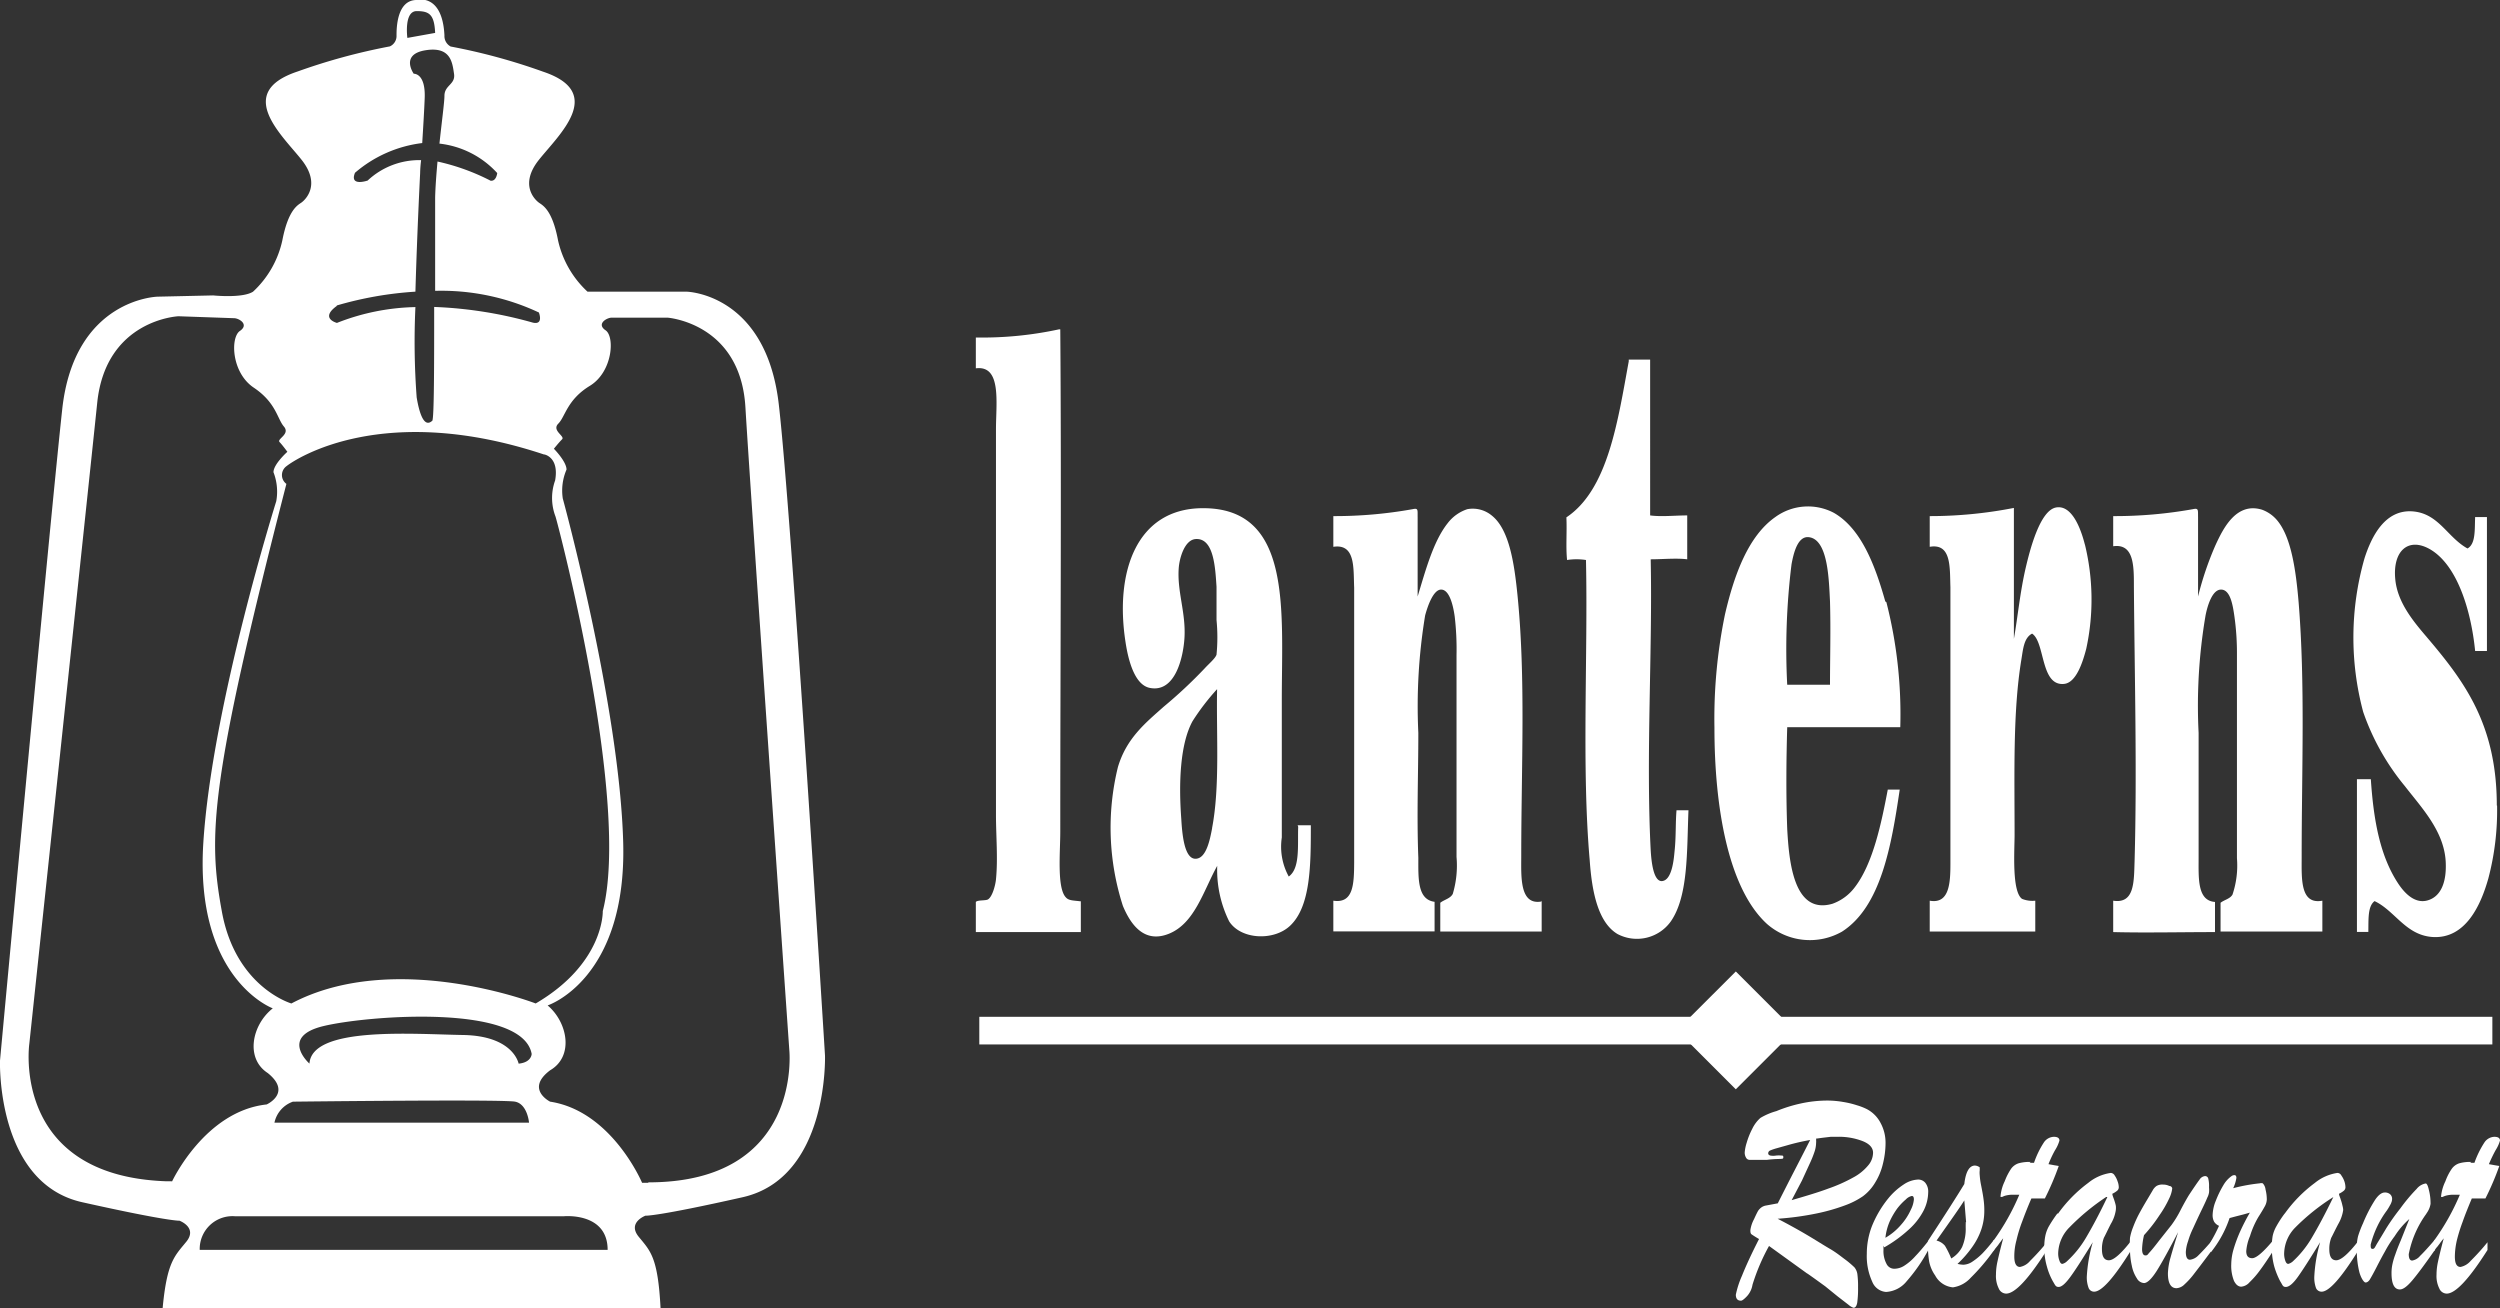
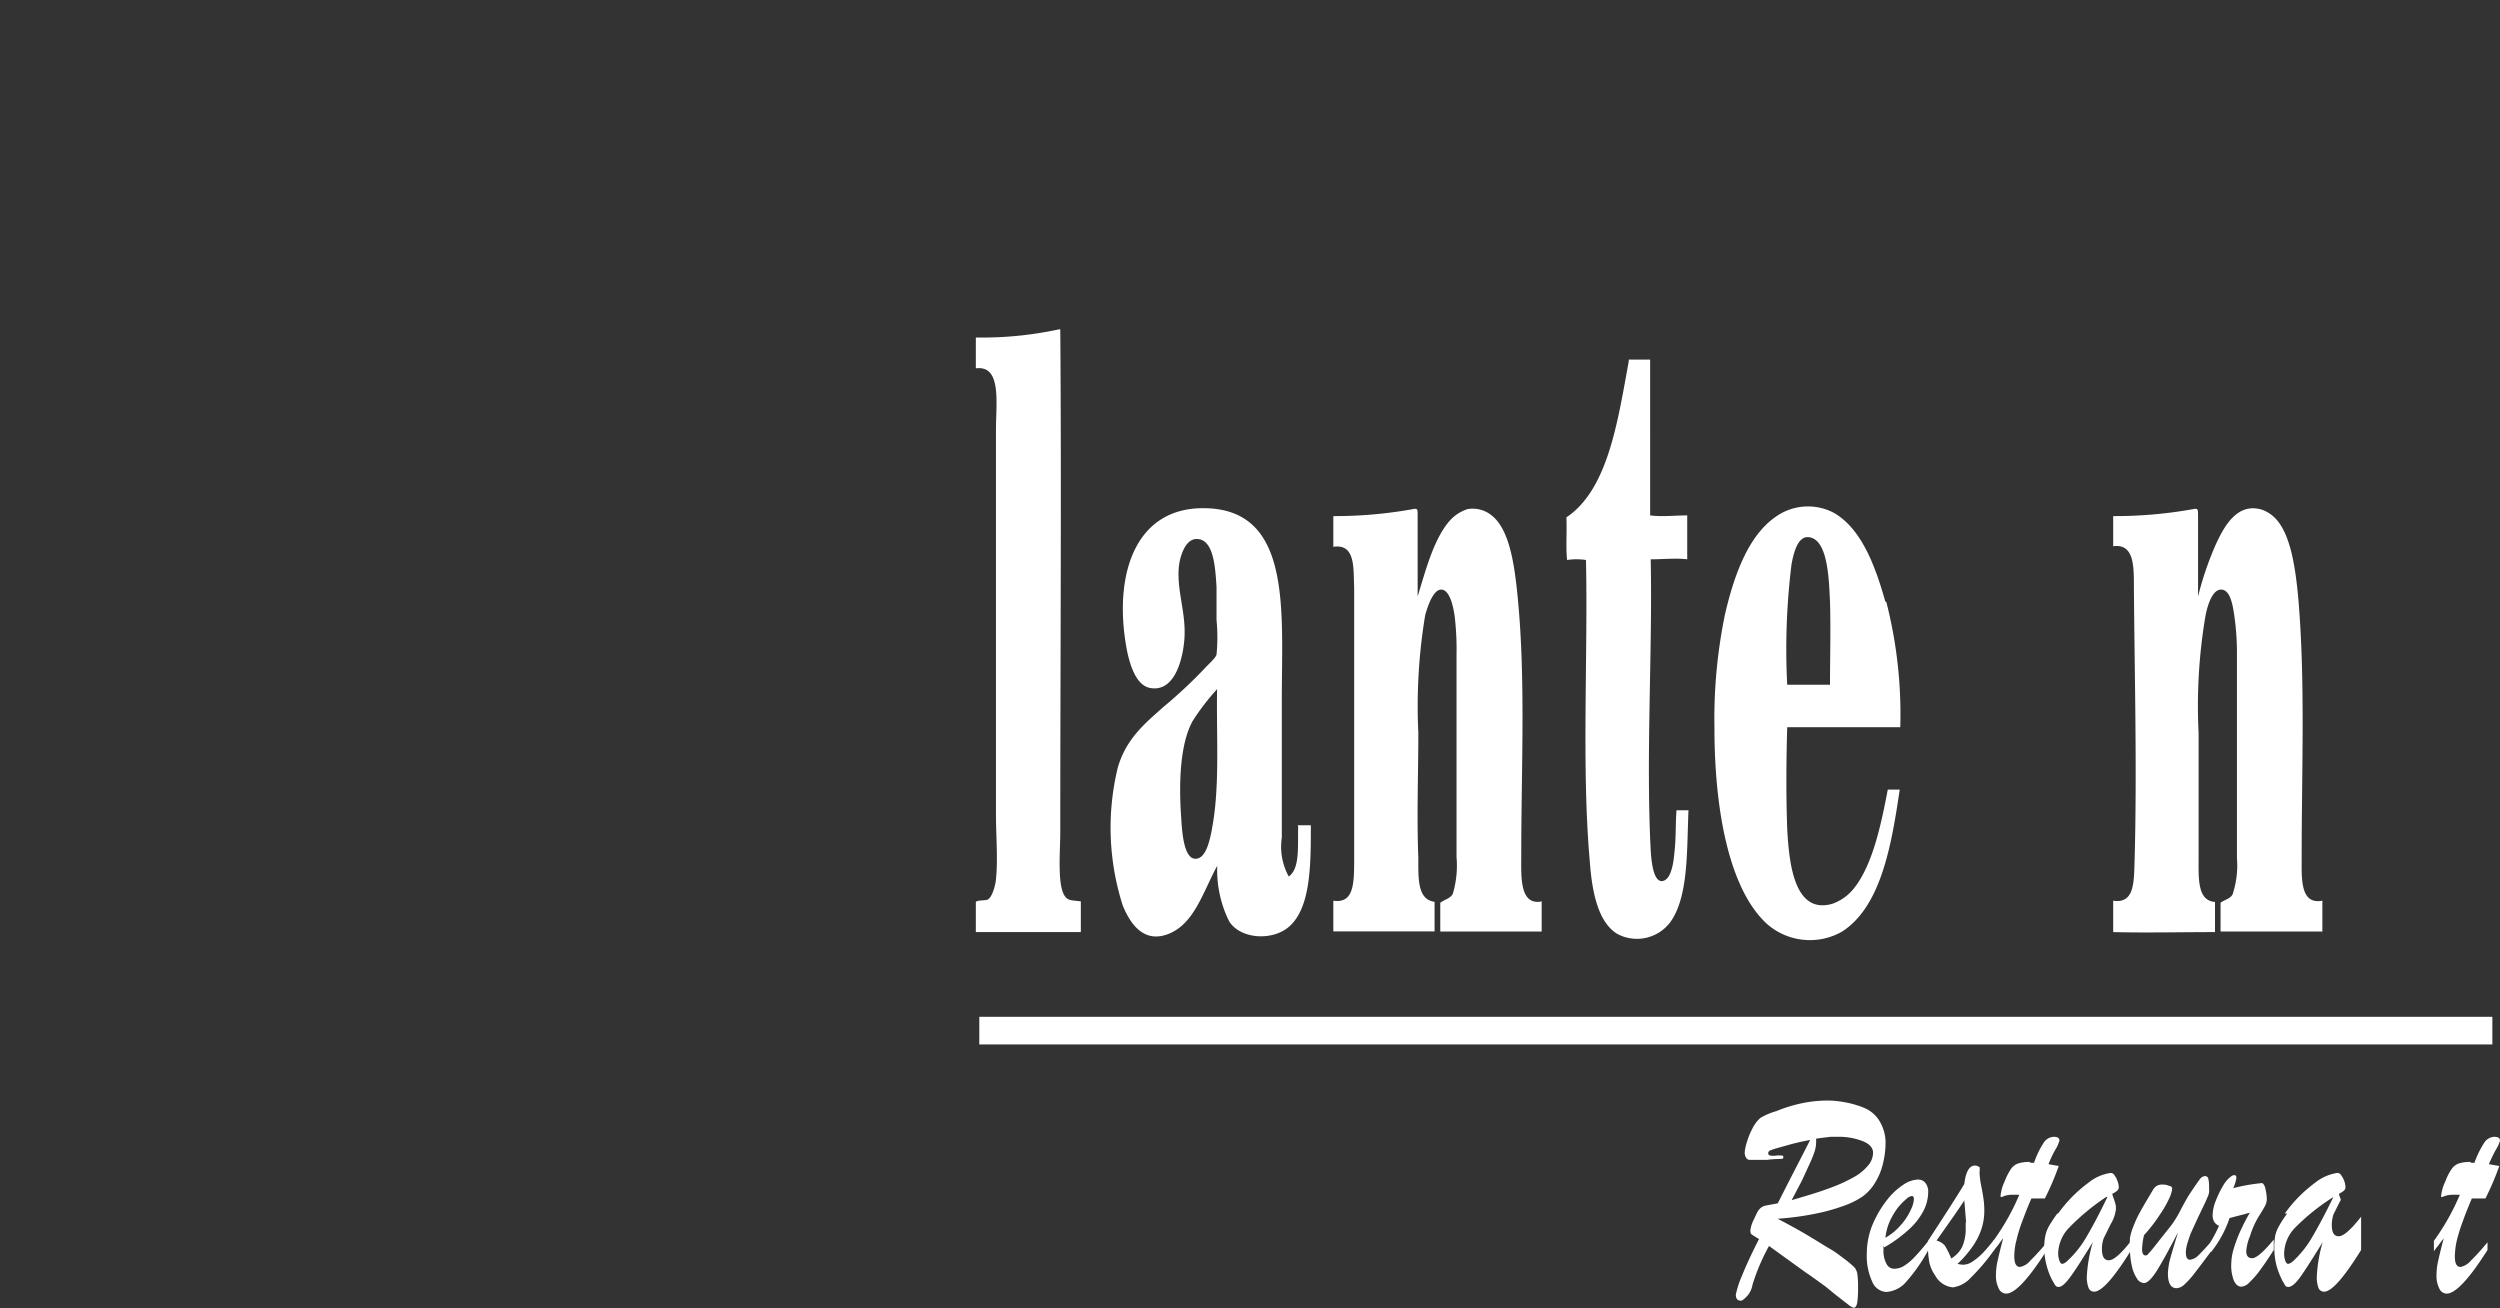
<svg xmlns="http://www.w3.org/2000/svg" viewBox="0 0 180 94.19">
  <rect x="0" y="0" width="180" height="94.19" fill="#333333" stroke="none" />
  <defs>
    <style>.cls-1{fill:#fff;}</style>
  </defs>
  <g id="Layer_2" data-name="Layer 2">
    <g id="Layer_1-2" data-name="Layer 1">
-       <path class="cls-1" d="M59.4,76S57,37.07,56.07,29.09,49.43,21,49.43,21H42.3a7.14,7.14,0,0,1-2.12-3.69c-.42-2.23-1.12-2.53-1.38-2.72s-1.44-1.27,0-3.08,4.83-4.84.3-6.35a43.38,43.38,0,0,0-6.65-1.81A.85.85,0,0,1,32,2.55C31.85-.53,30,0,30,0,28.58,0,28.55,2,28.55,2.55a.82.82,0,0,1-.48.79,43.74,43.74,0,0,0-6.65,1.81c-4.53,1.51-1.15,4.54.29,6.35s.25,2.9,0,3.08-.95.49-1.38,2.72A7.08,7.08,0,0,1,18.22,21c-.76.49-2.87.27-2.87.27l-4,.09s-6,.13-6.87,8.11S0,76.36,0,76.36s-.3,8.81,5.92,10.2,7,1.33,7,1.33,1.33.49.49,1.52-1.39,1.45-1.7,4.78H47.56c-.19-3.69-.73-4.11-1.57-5.14s.48-1.52.48-1.52.79.07,7-1.33S59.4,76,59.4,76M30,.8c.91,0,1.27.24,1.33,1.57l-2,.36S29.07.8,30,.8M24.23,22a25.78,25.78,0,0,1,5.68-1c.12-4.22.34-8.54.34-8.54s0-.37.07-.93A5.43,5.43,0,0,0,26.47,13s-1.33.46-.91-.56a9.1,9.1,0,0,1,4.84-2.14c.07-1.12.15-2.44.18-3.3.05-1.75-.79-1.69-.79-1.69s-1-1.39.84-1.69,1.94.91,2.06,1.69S32,6.12,32,6.9c0,.44-.19,1.84-.36,3.44a6.63,6.63,0,0,1,4.16,2.12s-.06.61-.48.55a15.65,15.65,0,0,0-3.82-1.38c-.08.9-.15,1.8-.17,2.59,0,1,0,3.79,0,6.72A16.52,16.52,0,0,1,38.8,22.5s.36.91-.43.73a30.2,30.2,0,0,0-7.11-1.13c0,4.06,0,8.1-.14,8.2S30.4,31,30,28.61a54,54,0,0,1-.09-6.5,16.22,16.22,0,0,0-5.65,1.14s-1.27-.32,0-1.23m14.93,10.7s1.08.18.78,1.87A3.73,3.73,0,0,0,40,37.2c.32,1.08,5.39,20.61,3.4,28.4,0,0,.12,3.75-4.83,6.65,0,0-10.16-3.93-17.59,0,0,0-4-1.15-5-6.59s-.93-9.13,4.64-30.82a.79.79,0,0,1,0-1.27c.77-.61,7.06-4.66,18.54-.85M37.34,76.58s-.36-2-4-2.06-10.88-.64-11.06,2.06c0,0-2.18-1.93,1-2.7s14.33-1.63,15,2c0,0,0,.6-.91.7m.79,4.25H19.76a2.06,2.06,0,0,1,1.33-1.51s15.11-.18,16,0,1,1.51,1,1.51M12.37,85.05h-.45c-11.15-.42-9.81-9.89-9.81-9.89S6.38,35,7,29s5.85-6.23,5.85-6.23l4,.14c.36,0,1.11.45.42.92s-.61,3,1,4.08,1.69,2.24,2.17,2.8-.53.89-.31,1.12.56.7.56.7-1,.89-1,1.47a3.87,3.87,0,0,1,.2,2.09s-4.62,14.72-5.25,24.58,5,11.93,5,11.93c-1.5,1.18-2,3.6-.36,4.66,1.77,1.43-.08,2.26-.08,2.26-4.46.48-6.82,5.56-6.82,5.56m2,4.91a2.36,2.36,0,0,1,2.54-2.42H40.61s3.14-.3,3.14,2.42Zm32.3-4.83h-.45S44.05,80,39.61,79.32c0,0-1.81-.9,0-2.26,1.72-1,1.27-3.44-.18-4.67,0,0,5.71-1.86,5.44-11.74s-4.35-24.76-4.35-24.76a3.81,3.81,0,0,1,.27-2.08c0-.58-.91-1.5-.91-1.5s.36-.45.59-.68S39.7,31,40.2,30.5s.63-1.72,2.27-2.72,1.81-3.54,1.13-4,.09-.91.45-.91h4s5.26.37,5.62,6.45S56.83,75.6,56.83,75.6s1,9.53-10.15,9.53" />
      <path class="cls-1" d="M135.82,43.36a32.6,32.6,0,0,1,1,9h-8.14c-.07,2.37-.09,4.86,0,7.33.13,2.31.45,6.2,3.26,5.38a3.48,3.48,0,0,0,1.63-1.22c1.29-1.7,1.89-4.58,2.35-7h.86c-.6,4.07-1.36,8.44-4.16,10.23a4.68,4.68,0,0,1-5.39-.55c-2.84-2.59-3.79-8.55-3.79-14.11a37.15,37.15,0,0,1,.76-8.19c.66-2.84,1.67-5.63,3.62-7a4,4,0,0,1,4.21-.31c2,1.14,3,3.86,3.71,6.38m-7.1,6h3.12c0-1.91.06-3.85,0-6-.08-1.53-.13-4.43-1.5-4.62-.82-.12-1.12,1.13-1.27,1.95a49.75,49.75,0,0,0-.31,8.69" />
      <path class="cls-1" d="M93.43,59.42h.95c0,2.81,0,5.84-1.5,7.24-1.17,1.1-3.53,1-4.38-.32a8.36,8.36,0,0,1-.86-4c-1,1.81-1.62,4.14-3.48,4.89s-2.81-.81-3.31-2a18.33,18.33,0,0,1-.36-10c.62-2.09,2-3.19,3.3-4.35a33.73,33.73,0,0,0,2.94-2.75c.3-.33.79-.74.86-1a12.9,12.9,0,0,0,0-2.49c0-.82,0-1.67,0-2.39-.09-1.33-.18-3.47-1.45-3.44-.84,0-1.22,1.38-1.27,2.08-.13,1.71.53,3.24.41,5.07-.09,1.37-.66,3.93-2.49,3.57-1.08-.21-1.55-1.93-1.76-3.35-.77-5.08.84-9.55,5.52-9.59,6.5-.06,5.74,7.29,5.74,13.8v9.91a4.47,4.47,0,0,0,.5,2.81c.83-.59.63-2.22.68-3.58m-6.2.09c.57-3,.3-6.62.36-9.95,0,0,0-.05,0-.05a16.75,16.75,0,0,0-1.77,2.31c-.89,1.63-1,4.42-.81,7,.06,1,.19,2.87,1,2.9s1.07-1.42,1.22-2.18" />
      <path class="cls-1" d="M77.82,64.89v2.22H70.26V64.94c.13-.15.69-.08.87-.18.34-.2.55-1.1.58-1.44.15-1.51,0-3.12,0-4.67V30.91c0-1.91.42-4.63-1.45-4.39V24.3a26.13,26.13,0,0,0,6-.59h.08c.09,11.65,0,24.14,0,36.16,0,1.51-.25,4.08.41,4.75.21.23.54.21,1,.27" />
      <path class="cls-1" d="M120.71,58.34h.86c-.12,2.91,0,6.17-1.27,8a3,3,0,0,1-3.84.91c-1.39-.83-1.84-3-2-5.3-.59-6.71-.12-14.72-.27-21.63a4.43,4.43,0,0,0-1.36,0c-.1-.93,0-2.06-.05-3.07,3-2,3.7-6.93,4.49-11.23,0-.06,0-.13,0-.13h1.54V37.11c.8.11,1.79,0,2.67,0v3.16c-.79-.1-1.77,0-2.63,0,.14,6.51-.35,14.12,0,20.95.05.82.19,2.18.77,2.22.78,0,.9-1.64.95-2.17.11-1,.06-2,.14-2.94" />
-       <path class="cls-1" d="M150.11,39.19a16.73,16.73,0,0,1,.1,7.52c-.26,1-.73,2.44-1.59,2.53-1.72.18-1.36-3-2.31-3.62-.6.31-.65,1.15-.77,1.86-.62,3.76-.49,8.16-.49,12.62,0,1.12-.21,4.1.54,4.62a2,2,0,0,0,.95.13c0,.74,0,1.74,0,2.22h-7.6V64.85c1.4.25,1.49-1.23,1.49-2.67V45.57c0-1,0-2.2,0-3.3-.05-1.43.08-3.17-1.49-2.9V37.16a31.37,31.37,0,0,0,6.06-.59V46c.29-1.65.44-3.36.86-5.16.28-1.18,1-4.08,2.17-4.3s1.81,1.6,2.08,2.67" />
      <path class="cls-1" d="M167.21,64.85v2.22h-7.33V65c.28-.22.68-.28.86-.59a6.57,6.57,0,0,0,.32-2.62V47.16a18.88,18.88,0,0,0-.18-2.76c-.12-.86-.3-1.93-.95-1.95s-1,1.19-1.13,1.86a38.72,38.72,0,0,0-.5,8.46v9c0,1.47-.1,3.08,1.18,3.17v2.17c-2.43,0-5,.06-7.33,0V64.85c1.54.24,1.49-1.35,1.54-2.85.18-6.55,0-13.26-.05-19.82,0-1.45,0-3.06-1.49-2.85V37.16a31.86,31.86,0,0,0,5.74-.5c.42-.09.36.05.37.59,0,1.75,0,4.11,0,5.7a22.79,22.79,0,0,1,1.26-3.71c.53-1.14,1.47-3.12,3.35-2.54a2.57,2.57,0,0,1,1.09.77c1,1.2,1.34,3.53,1.54,5.89.48,5.9.22,12,.22,18.33,0,1.57-.12,3.46,1.49,3.16" />
-       <path class="cls-1" d="M179.79,58a19.19,19.19,0,0,1-.63,5.25c-.5,1.77-1.58,4.41-4.07,4.21-1.9-.16-2.66-1.89-4.12-2.58-.51.38-.43,1.35-.45,2.22h-.82v-11h1c.2,3,.67,5.57,2,7.56.38.56,1.12,1.44,2.08,1.17s1.39-1.3,1.31-2.8c-.12-2.21-1.77-3.91-2.94-5.43a17.18,17.18,0,0,1-3-5.34,20.72,20.72,0,0,1,.1-11.08c.47-1.45,1.44-3.59,3.57-3.35,1.79.2,2.41,1.87,3.84,2.66.6-.33.51-1.36.55-2.26h.85v9.64h-.85c-.29-2.92-1.29-6.2-3.26-7.33-1.55-.88-2.69.12-2.49,2.17.16,1.69,1.33,3.06,2.31,4.21,2.68,3.16,5,6.26,5,12.08" />
      <path class="cls-1" d="M111,64.85v2.22H103.7V65c.29-.23.72-.3.9-.64a7.13,7.13,0,0,0,.27-2.66V47.16a20.34,20.34,0,0,0-.13-2.76c-.11-.8-.37-1.91-.95-1.95s-1,1.19-1.18,1.86a40.12,40.12,0,0,0-.49,8.46c0,3-.12,5.9,0,9,0,1.49-.07,3,1.17,3.16v2.13H96V64.85c1.44.22,1.49-1.18,1.5-2.72,0-5.47,0-11,0-16.51,0-1,0-2.21,0-3.31-.06-1.43.1-3.18-1.5-2.94V37.16a31.68,31.68,0,0,0,5.71-.5c.42-.09.35.05.36.59,0,1.75,0,4.11,0,5.7.58-1.92,1.14-4,2.17-5.29a2.93,2.93,0,0,1,1.41-1,2.15,2.15,0,0,1,1.76.46c1.26,1,1.62,3.45,1.85,5.74.6,6,.27,12.31.27,18.74,0,1.51-.14,3.63,1.5,3.3" />
      <path class="cls-1" d="M130.14,91.71l-2.77-2a14.65,14.65,0,0,0-1.19,2.79,1.61,1.61,0,0,1-.39.82c-.2.21-.35.33-.44.33-.25,0-.37-.15-.37-.43a6.59,6.59,0,0,1,.44-1.36c.3-.75.71-1.63,1.23-2.65-.29-.17-.47-.29-.54-.34s-.09-.17-.08-.33a2.4,2.4,0,0,1,.26-.76c.14-.31.24-.51.3-.61a1,1,0,0,1,.25-.25.79.79,0,0,1,.3-.12l.86-.16c.39-.77.81-1.6,1.27-2.49s.81-1.58,1.06-2.07a15.37,15.37,0,0,0-1.61.37l-.82.23a3.72,3.72,0,0,0-.46.16.22.22,0,0,0-.13.2c0,.08.06.14.16.16a1.21,1.21,0,0,0,.41,0,2,2,0,0,1,.39,0c.08,0,.13,0,.13.12s-.06.11-.18.12-.46,0-1,.07l-.79,0-.45,0a.29.29,0,0,1-.26-.15.7.7,0,0,1-.1-.4,3.19,3.19,0,0,1,.14-.68,5.49,5.49,0,0,1,.4-1,2.47,2.47,0,0,1,.59-.79A4.67,4.67,0,0,1,127.9,80a10.39,10.39,0,0,1,1.76-.55,9,9,0,0,1,1.92-.21,6.76,6.76,0,0,1,1.12.1,6.38,6.38,0,0,1,1,.24,4.3,4.3,0,0,1,.7.27,2.33,2.33,0,0,1,1,1,3,3,0,0,1,.36,1.45,6.27,6.27,0,0,1-.19,1.49,4.51,4.51,0,0,1-.55,1.34,3.37,3.37,0,0,1-.89,1,5.71,5.71,0,0,1-1.3.66,13.82,13.82,0,0,1-2.09.59,20.83,20.83,0,0,1-2.75.37c.75.39,1.46.78,2.12,1.17s1.2.74,1.65,1,.8.55,1.06.74a6.79,6.79,0,0,1,.7.59,1,1,0,0,1,.21.48,6.74,6.74,0,0,1,.05.95,7.47,7.47,0,0,1-.06,1.12c-.05.24-.13.36-.27.36a1.13,1.13,0,0,1-.35-.21l-.79-.61-.9-.73c-.28-.2-.71-.52-1.3-.93m.65-9.72a.62.62,0,0,1,0,.13,1,1,0,0,1,0,.19,2.13,2.13,0,0,1-.13.69,7.67,7.67,0,0,1-.33.81L129.74,85,129,86.41c1-.29,1.91-.56,2.63-.83a11.21,11.21,0,0,0,1.8-.8,3.55,3.55,0,0,0,1.06-.85,1.43,1.43,0,0,0,.37-.93q0-.54-.75-.84a4.73,4.73,0,0,0-1.83-.31h-.47l-.59.07-.44.06" />
      <path class="cls-1" d="M135.61,89.69V90a1.94,1.94,0,0,0,.22,1,.62.62,0,0,0,.56.35,1.35,1.35,0,0,0,.75-.24,3.78,3.78,0,0,0,.76-.66c.26-.27.57-.63.94-1.1V90a12.09,12.09,0,0,1-1.56,2.25,2.06,2.06,0,0,1-1.48.77,1.16,1.16,0,0,1-1-.74,4.4,4.4,0,0,1-.39-2,5.53,5.53,0,0,1,.37-2,7.74,7.74,0,0,1,1.18-2,4.87,4.87,0,0,1,1.11-1,2,2,0,0,1,1-.35.66.66,0,0,1,.55.23,1,1,0,0,1,.21.69,3,3,0,0,1-.35,1.35,4.83,4.83,0,0,1-1.06,1.34,9.78,9.78,0,0,1-1.75,1.27m.08-.69a4.32,4.32,0,0,0,1.13-.94,4.2,4.2,0,0,0,.7-1.08,2,2,0,0,0,.22-.74c0-.17-.05-.25-.15-.25a.85.85,0,0,0-.43.25,4.21,4.21,0,0,0-.61.64,5.54,5.54,0,0,0-.55.94,4,4,0,0,0-.31,1.18" />
      <path class="cls-1" d="M138.81,89.61v-.26q1.91-2.92,2.62-4.1c.1-.88.36-1.33.77-1.33a.63.63,0,0,1,.34.13l0,.21a1.66,1.66,0,0,0,0,.36,5.39,5.39,0,0,0,.11.77c.07.36.13.68.16.92a5.57,5.57,0,0,1,.06.85,4.18,4.18,0,0,1-.22,1.37,4.87,4.87,0,0,1-.64,1.24A7.79,7.79,0,0,1,140.94,91a2,2,0,0,0,.42.06,1.23,1.23,0,0,0,.65-.22,4.56,4.56,0,0,0,.72-.59c.24-.25.52-.57.85-1V90a14.44,14.44,0,0,1-1.69,2,2.14,2.14,0,0,1-1.28.69,1.62,1.62,0,0,1-1.28-.86,2.62,2.62,0,0,1-.43-1,7.27,7.27,0,0,1-.09-1.28M141.56,88l-.13-1.57c-.31.5-1,1.47-2,2.89a1.15,1.15,0,0,1,.61.38,6.83,6.83,0,0,1,.45.91,2.05,2.05,0,0,0,.78-.82,3.27,3.27,0,0,0,.26-1.42v-.19a1.09,1.09,0,0,0,0-.18" />
      <path class="cls-1" d="M146.13,83.72h.32a6.52,6.52,0,0,1,.7-1.45.9.9,0,0,1,.73-.42c.26,0,.4.09.4.27a2.63,2.63,0,0,1-.32.7,8.16,8.16,0,0,0-.47,1l.44.08.3.05a19.7,19.7,0,0,1-1,2.34l-.35,0-.27,0-.35,0c-.27.62-.49,1.19-.67,1.68a10.08,10.08,0,0,0-.41,1.35,4.38,4.38,0,0,0-.15,1.15c0,.5.14.75.41.75a1.25,1.25,0,0,0,.73-.44,16.08,16.08,0,0,0,1.21-1.34V90c-1.33,2.1-2.31,3.14-2.94,3.14a.59.59,0,0,1-.53-.37,2,2,0,0,1-.2-1,4.4,4.4,0,0,1,.11-.95c.08-.37.21-.92.41-1.66a2.07,2.07,0,0,0-.19.25,2.68,2.68,0,0,0-.17.23l-.17.21c-.06.07-.12.16-.18.24v-.75a16.57,16.57,0,0,0,1.87-3.32l-.21,0h-.22a2,2,0,0,0-.65.09l-.16.07-.11,0s0,0,0-.07a3.09,3.09,0,0,1,.3-1.06,4.3,4.3,0,0,1,.46-.9,1.07,1.07,0,0,1,.53-.39,2.91,2.91,0,0,1,.88-.1" />
      <path class="cls-1" d="M148.18,87.38a9.91,9.91,0,0,1,2.17-2.21,3.3,3.3,0,0,1,1.63-.72.35.35,0,0,1,.28.19,1.56,1.56,0,0,1,.21.43,1.17,1.17,0,0,1,.08.37.33.33,0,0,1-.1.28,1.61,1.61,0,0,1-.36.23c0,.12.07.26.13.44s.1.32.12.43a1.33,1.33,0,0,1,0,.3,2.68,2.68,0,0,1-.36,1c-.24.47-.4.82-.5,1a2.23,2.23,0,0,0-.14.82c0,.53.16.8.5.8s.88-.47,1.61-1.41V90q-1.86,3-2.67,3a.42.42,0,0,1-.4-.27,2.15,2.15,0,0,1-.13-.82,10.86,10.86,0,0,1,.43-2.47c-.72,1.17-1.25,2-1.61,2.49s-.63.73-.85.73-.25-.14-.41-.4a4.65,4.65,0,0,1-.43-1.06,4.75,4.75,0,0,1-.19-1.36,4,4,0,0,1,.07-.84,2.4,2.4,0,0,1,.25-.69,9.73,9.73,0,0,1,.62-.94m3.52-1.19A16.18,16.18,0,0,0,149,88.37a2.74,2.74,0,0,0-.81,1.83,1.48,1.48,0,0,0,.09.57c.05.15.12.23.21.23a.71.71,0,0,0,.29-.15,7.31,7.31,0,0,0,1.42-1.75c.42-.71.94-1.67,1.53-2.91" />
      <path class="cls-1" d="M156.9,88.57q-1.07,2.07-1.62,2.94c-.37.58-.68.87-.91.87a.63.63,0,0,1-.51-.33,2.53,2.53,0,0,1-.37-.92,5.34,5.34,0,0,1-.13-1.23,6,6,0,0,1,0-.78,3.91,3.91,0,0,1,.22-.76,8.14,8.14,0,0,1,.4-.9c.17-.32.38-.69.62-1.09l.38-.64a.94.94,0,0,1,.29-.34.82.82,0,0,1,.47-.1,1,1,0,0,1,.45.1c.14,0,.21.12.21.18a2.21,2.21,0,0,1-.21.7,7.75,7.75,0,0,1-.71,1.23,11,11,0,0,1-1.11,1.43,5.06,5.06,0,0,0-.14,1c0,.3.08.46.24.46s.16-.07.3-.22.37-.43.69-.85l.88-1.11a7.39,7.39,0,0,0,.67-1.1c.25-.48.46-.85.61-1.09.37-.56.62-.92.75-1.09a.52.52,0,0,1,.38-.25.23.23,0,0,1,.24.16,2.19,2.19,0,0,1,.06.65,1.83,1.83,0,0,1,0,.37,1.16,1.16,0,0,1-.12.36c-.06.15-.18.42-.37.81s-.41.86-.66,1.41a5.63,5.63,0,0,0-.36.93,2.74,2.74,0,0,0-.16.77c0,.38.1.56.3.56a1,1,0,0,0,.59-.3,14.63,14.63,0,0,0,1-1.09V90c-.57.77-1,1.33-1.27,1.68a5.57,5.57,0,0,1-.72.8.88.88,0,0,1-.57.27c-.41,0-.62-.36-.62-1.07a4.64,4.64,0,0,1,.18-1.11q.19-.69.6-2" />
      <path class="cls-1" d="M159.16,90.14v-.71a11.36,11.36,0,0,0,.61-1.17.79.79,0,0,1-.35-.29,1,1,0,0,1-.11-.52,2.94,2.94,0,0,1,.23-1,7.12,7.12,0,0,1,.54-1.11,2.09,2.09,0,0,1,.59-.66.35.35,0,0,1,.2-.07c.1,0,.15.06.15.2a2.7,2.7,0,0,1-.23.74,12.57,12.57,0,0,1,1.91-.35.4.4,0,0,1,.22,0,.78.78,0,0,1,.2.45,2.94,2.94,0,0,1,.09.71,1.11,1.11,0,0,1-.14.49c-.1.18-.25.44-.47.78A6.32,6.32,0,0,0,162,89a3.45,3.45,0,0,0-.27,1.08c0,.34.14.51.43.51s.82-.45,1.55-1.34V90c-.4.62-.73,1.11-1,1.47a6.16,6.16,0,0,1-.74.85.89.89,0,0,1-.6.32c-.21,0-.38-.14-.52-.41a2.92,2.92,0,0,1-.2-1.2,4,4,0,0,1,.16-1.06,10.25,10.25,0,0,1,.47-1.28,15,15,0,0,1,.71-1.38l-.46.13-.55.14-.45.12a8,8,0,0,1-1.32,2.43" />
-       <path class="cls-1" d="M164.5,87.38a9.91,9.91,0,0,1,2.17-2.21,3.34,3.34,0,0,1,1.63-.72.33.33,0,0,1,.28.19,1.59,1.59,0,0,1,.22.43,1.41,1.41,0,0,1,.07.37.33.33,0,0,1-.1.28,1.61,1.61,0,0,1-.36.23c0,.12.08.26.13.44a3.32,3.32,0,0,1,.12.43,1.33,1.33,0,0,1,.05.3,2.81,2.81,0,0,1-.35,1c-.25.47-.41.82-.51,1a2.23,2.23,0,0,0-.14.82c0,.53.16.8.5.8s.88-.47,1.61-1.41V90c-1.24,2-2.13,3-2.66,3a.43.43,0,0,1-.41-.27,2.18,2.18,0,0,1-.12-.82,10.72,10.72,0,0,1,.42-2.47c-.72,1.17-1.25,2-1.6,2.49s-.64.73-.87.73-.23-.14-.4-.4a5.79,5.79,0,0,1-.43-1.06,5.13,5.13,0,0,1-.18-1.36,4.92,4.92,0,0,1,.06-.84,2.43,2.43,0,0,1,.26-.69,7.81,7.81,0,0,1,.61-.94M168,86.19a15.39,15.39,0,0,0-2.73,2.18,2.74,2.74,0,0,0-.81,1.83,1.5,1.5,0,0,0,.08.57c.05.15.12.23.22.23a.86.86,0,0,0,.29-.15,7.29,7.29,0,0,0,1.41-1.75c.42-.71.94-1.67,1.54-2.91" />
-       <path class="cls-1" d="M174.72,87.36a7.27,7.27,0,0,0-1.29,2.94c0,.3.08.46.25.46a.93.93,0,0,0,.56-.33c.23-.22.59-.61,1.07-1.17V90c-.7,1-1.23,1.72-1.61,2.17s-.67.67-.91.67c-.4,0-.6-.4-.6-1.17a3.05,3.05,0,0,1,.07-.67,5,5,0,0,1,.21-.7c.08-.24.21-.58.39-1l.61-1.53A5.75,5.75,0,0,0,172.42,89a8.3,8.3,0,0,0-.7,1.1c-.2.35-.4.73-.62,1.16s-.38.71-.47.86-.21.22-.31.22-.3-.25-.44-.72a6.48,6.48,0,0,1-.19-1.68,3.34,3.34,0,0,1,.09-.93,7.46,7.46,0,0,1,.36-.94A10.4,10.4,0,0,1,171,86.4c.24-.36.48-.54.7-.54a.56.56,0,0,1,.38.12.43.43,0,0,1,.15.36.64.64,0,0,1-.05.23,1,1,0,0,1-.1.21,3.77,3.77,0,0,1-.23.38,7,7,0,0,0-1.16,2.45c0,.21,0,.31.14.31s.17-.14.34-.42.39-.64.65-1.08a16.11,16.11,0,0,1,1-1.41A12.4,12.4,0,0,1,174,85.6a1.07,1.07,0,0,1,.65-.39c.08,0,.16.15.23.47a3.83,3.83,0,0,1,.12,1,1.58,1.58,0,0,1-.32.72" />
+       <path class="cls-1" d="M164.5,87.38a9.91,9.91,0,0,1,2.17-2.21,3.34,3.34,0,0,1,1.63-.72.33.33,0,0,1,.28.19,1.59,1.59,0,0,1,.22.43,1.41,1.41,0,0,1,.07.37.33.33,0,0,1-.1.28,1.61,1.61,0,0,1-.36.23c0,.12.08.26.13.44c-.25.47-.41.82-.51,1a2.23,2.23,0,0,0-.14.82c0,.53.16.8.5.8s.88-.47,1.61-1.41V90c-1.24,2-2.13,3-2.66,3a.43.43,0,0,1-.41-.27,2.18,2.18,0,0,1-.12-.82,10.72,10.72,0,0,1,.42-2.47c-.72,1.17-1.25,2-1.6,2.49s-.64.73-.87.73-.23-.14-.4-.4a5.79,5.79,0,0,1-.43-1.06,5.13,5.13,0,0,1-.18-1.36,4.92,4.92,0,0,1,.06-.84,2.43,2.43,0,0,1,.26-.69,7.81,7.81,0,0,1,.61-.94M168,86.19a15.39,15.39,0,0,0-2.73,2.18,2.74,2.74,0,0,0-.81,1.83,1.5,1.5,0,0,0,.08.57c.05.15.12.23.22.23a.86.86,0,0,0,.29-.15,7.29,7.29,0,0,0,1.41-1.75c.42-.71.94-1.67,1.54-2.91" />
      <path class="cls-1" d="M177.85,83.72h.31a6.92,6.92,0,0,1,.71-1.45.9.9,0,0,1,.72-.42c.27,0,.41.09.41.27a2.63,2.63,0,0,1-.32.7,10.63,10.63,0,0,0-.48,1l.45.08.3.05a19.7,19.7,0,0,1-1,2.34l-.34,0-.29,0-.35,0c-.26.62-.49,1.19-.66,1.68a12,12,0,0,0-.42,1.35,5.38,5.38,0,0,0-.14,1.15c0,.5.13.75.41.75a1.3,1.3,0,0,0,.73-.44,16.08,16.08,0,0,0,1.21-1.34V90c-1.33,2.1-2.31,3.14-2.94,3.14a.59.59,0,0,1-.53-.37,2,2,0,0,1-.2-1,4.4,4.4,0,0,1,.11-.95c.08-.37.21-.92.41-1.66l-.2.25c-.06.08-.11.16-.17.23a1.57,1.57,0,0,1-.17.21l-.17.24v-.75a16.57,16.57,0,0,0,1.87-3.32l-.21,0h-.22a2,2,0,0,0-.65.09l-.17.07a.22.22,0,0,1-.1,0s0,0,0-.07a3.16,3.16,0,0,1,.31-1.06,3.87,3.87,0,0,1,.46-.9,1.07,1.07,0,0,1,.53-.39,2.91,2.91,0,0,1,.88-.1" />
      <rect class="cls-1" x="70.51" y="73.21" width="108.94" height="1.99" />
-       <rect class="cls-1" x="121.98" y="71.2" width="6" height="6" transform="translate(-15.87 110.07) rotate(-44.99)" />
    </g>
  </g>
</svg>